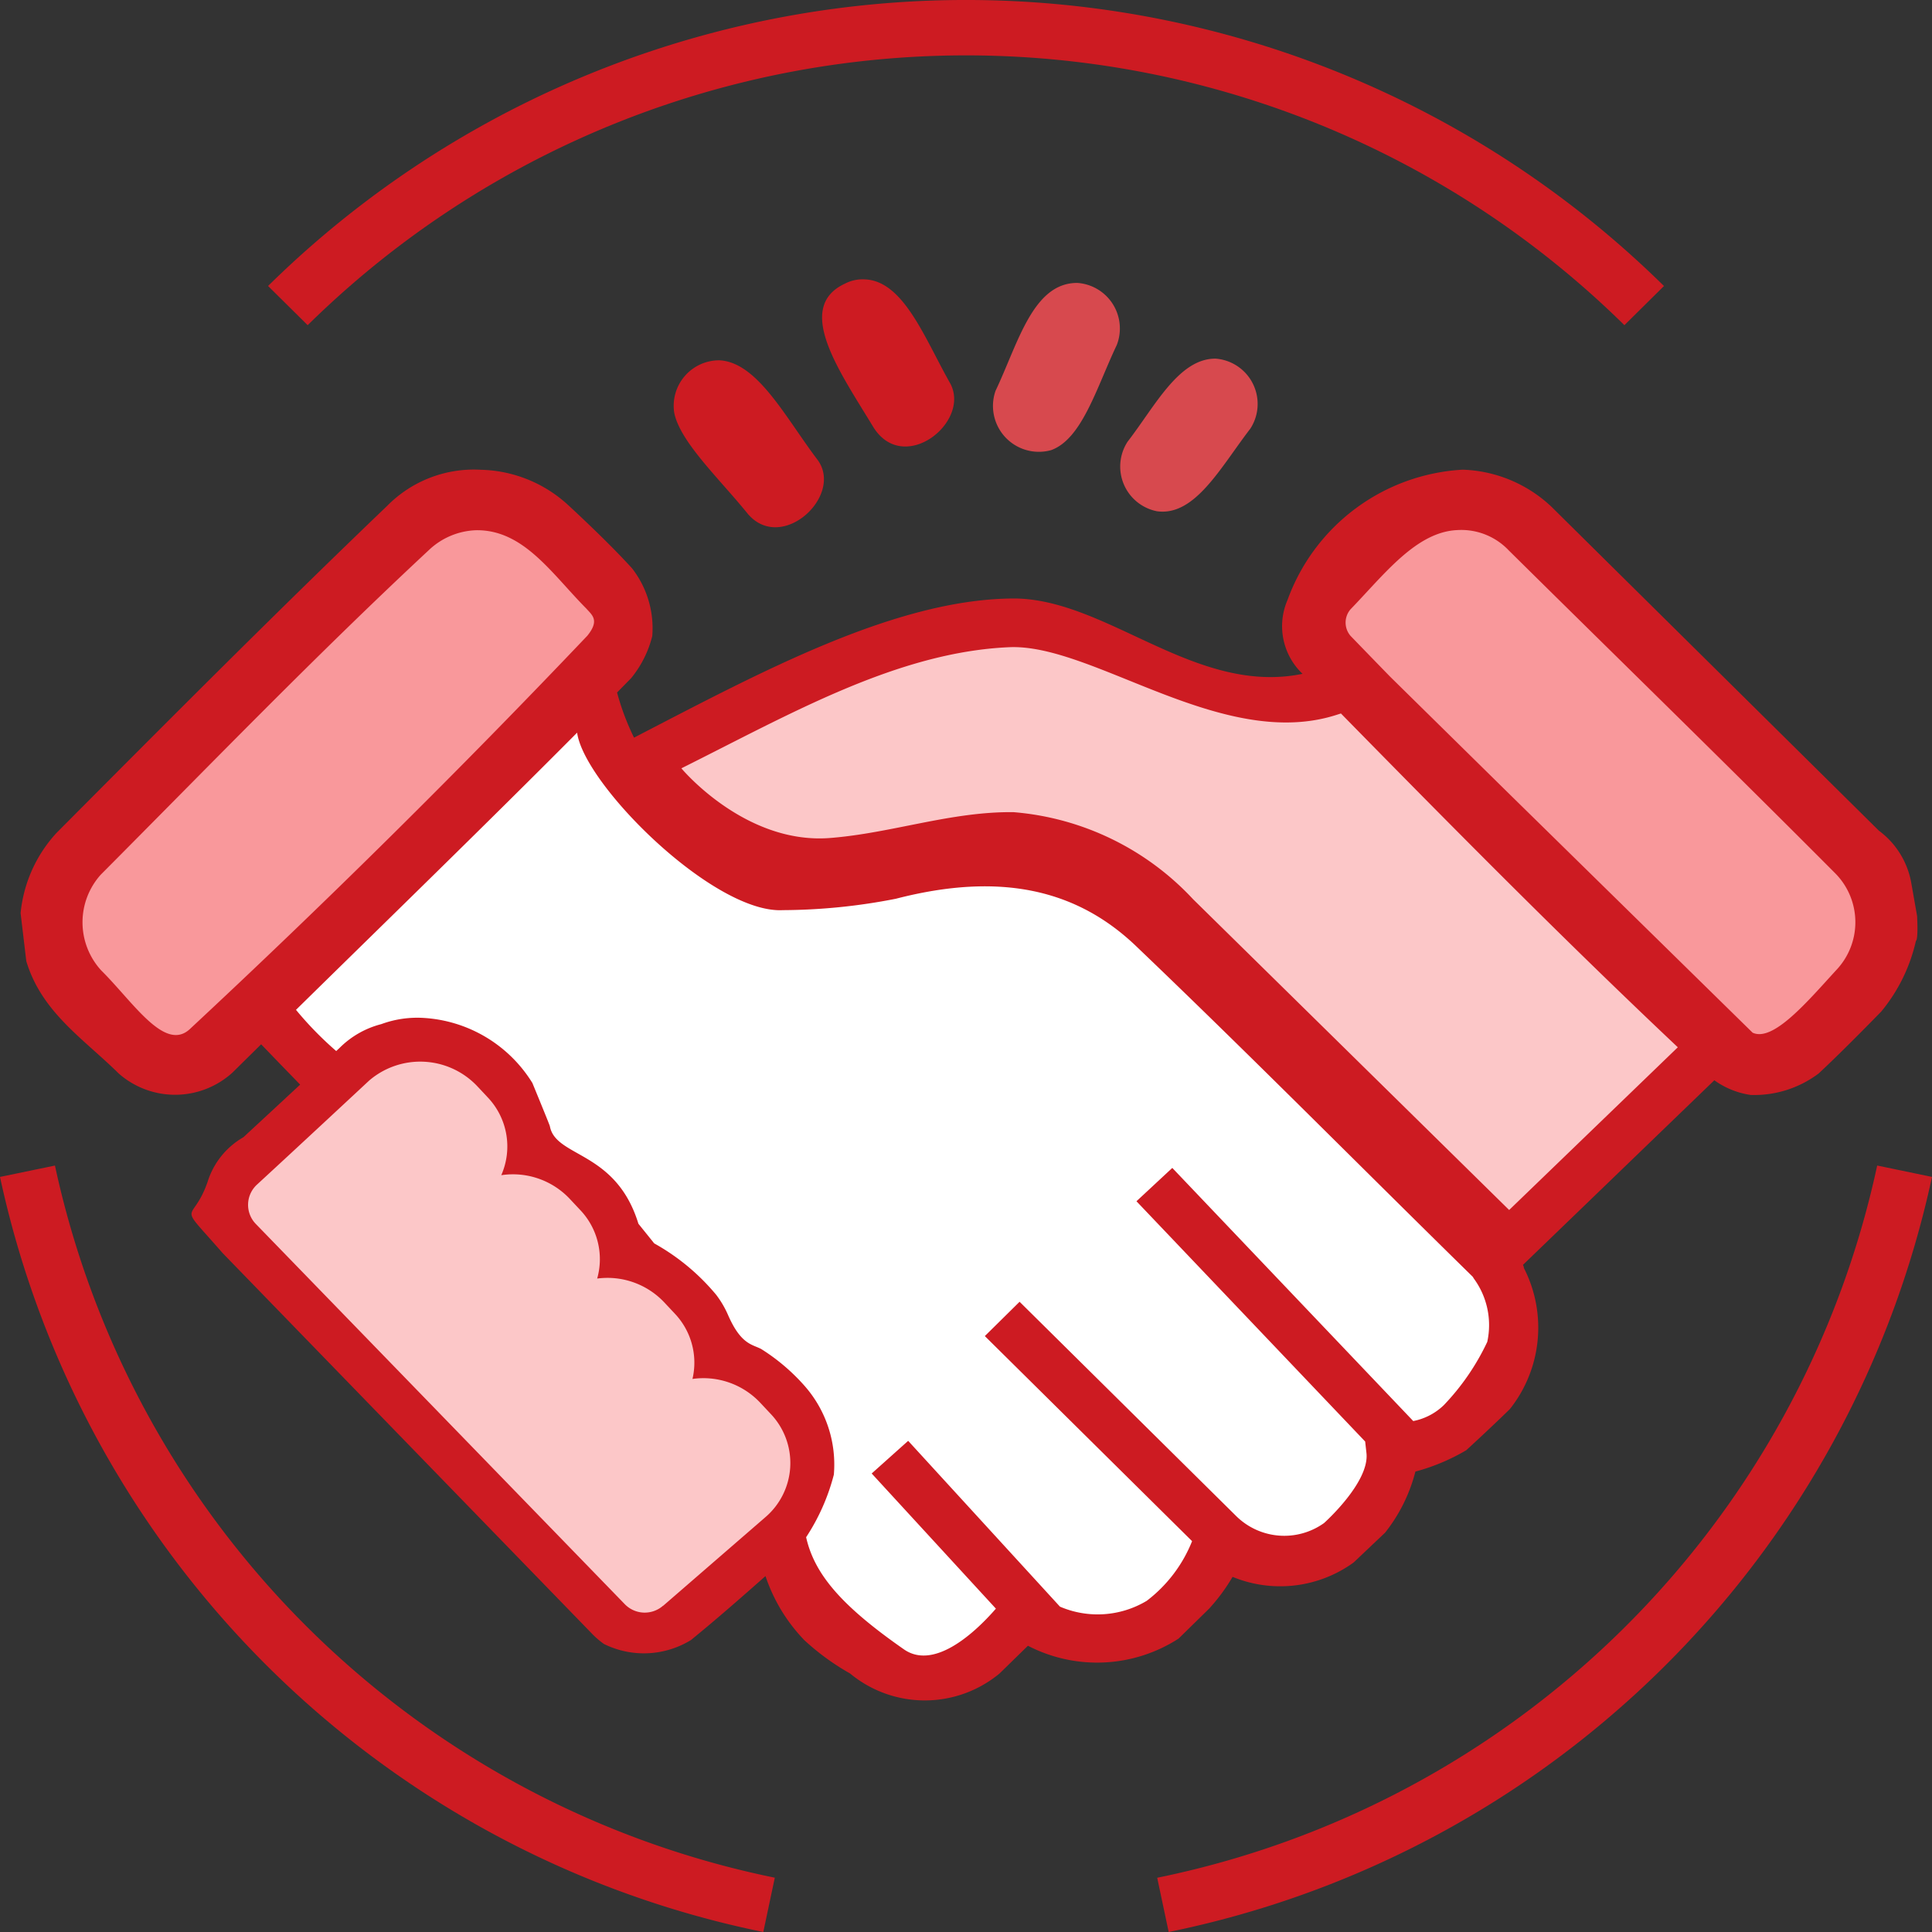
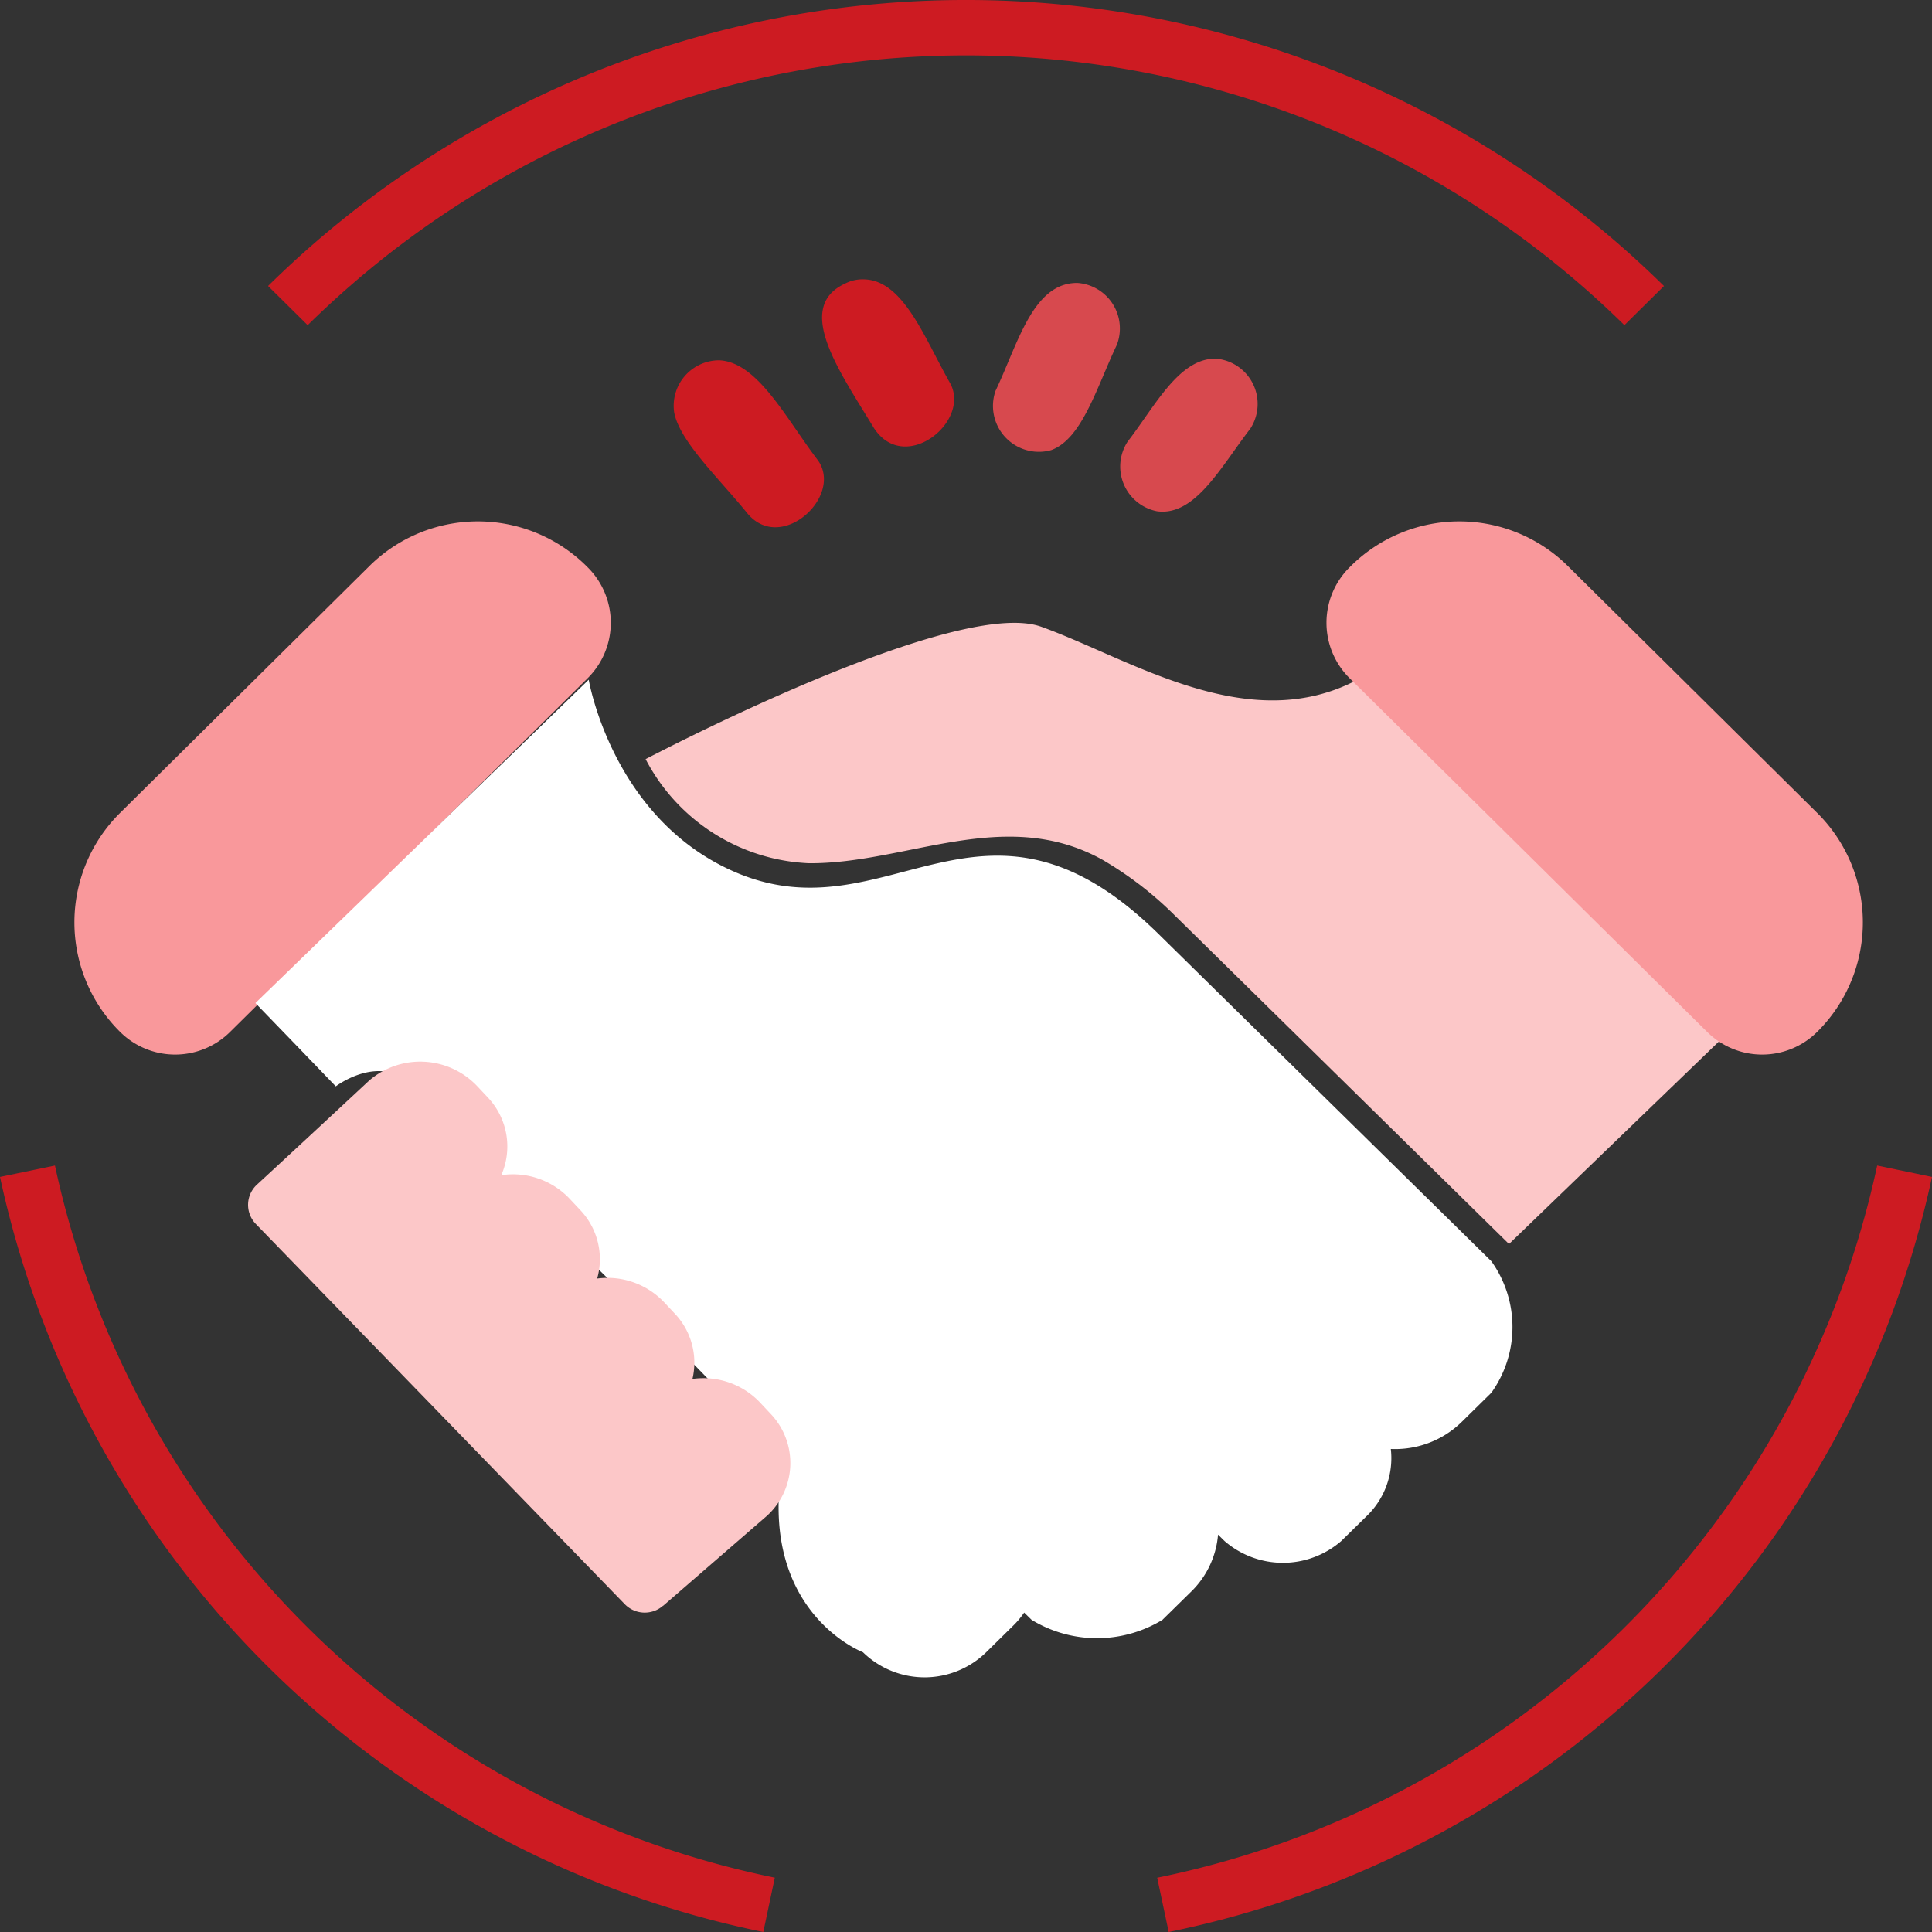
<svg xmlns="http://www.w3.org/2000/svg" id="Advice" width="56.93" height="56.93" viewBox="0 0 56.93 56.93">
  <rect x="0" y="0" width="56.93" height="56.93" fill="#333333" stroke="none" />
  <g id="Group_116" data-name="Group 116">
    <g id="Group_115" data-name="Group 115">
      <path id="Path_223" data-name="Path 223" d="M21.769,24.831c2.121-1.1,9.432-4.7,11.657-3.9,2.618.942,6.093,3.272,9.324,1.558L53.509,33.042l-6.3,6.078-9.818-9.652A10.5,10.5,0,0,0,35.234,27.8c-2.876-1.6-5.771.116-8.647.1a5.7,5.7,0,0,1-4.818-3.067Z" transform="translate(-2.744 -2.463)" fill="#fcc7c8" fill-rule="evenodd" />
      <path id="Path_224" data-name="Path 224" d="M51.432,18.768a4.542,4.542,0,0,0-6.387,0l-.038.038a2.3,2.3,0,0,0,0,3.273L55.542,32.5a2.3,2.3,0,0,0,3.239,0l0,0a4.54,4.54,0,0,0,0-6.456Z" transform="translate(-5.236 -2.092)" fill="#f9989b" fill-rule="evenodd" />
      <path id="Path_225" data-name="Path 225" d="M11.542,18.768a4.542,4.542,0,0,1,6.387,0l.038.038a2.3,2.3,0,0,1,0,3.273L7.432,32.5a2.3,2.3,0,0,1-3.239,0l0,0a4.54,4.54,0,0,1,0-6.456Z" transform="translate(-0.653 -2.092)" fill="#f9989b" fill-rule="evenodd" />
      <path id="Path_226" data-name="Path 226" d="M24.342,45.969c.118-.809-7.68-8-10.843-11.287-.97-1.01-2.288,0-2.288,0l-1.169-1.213-1.2-1.241L18.664,22.7s.682,4.079,4.28,5.654c4.553,1.993,7.317-3.267,12.509,1.838l9.808,9.643a3.33,3.33,0,0,1,0,3.877l-.87.856a2.807,2.807,0,0,1-2.092.8,2.365,2.365,0,0,1-.7,1.966l-.76.746a2.625,2.625,0,0,1-3.44,0l-.191-.188a2.648,2.648,0,0,1-.788,1.675l-.851.836a3.708,3.708,0,0,1-3.855,0l-.219-.214a2.541,2.541,0,0,1-.318.38l-.8.788a2.6,2.6,0,0,1-3.633,0s-3.026-1.147-2.4-5.383Z" transform="translate(-1.316 -2.671)" fill="#fff" fill-rule="evenodd" />
      <g id="Group_114" data-name="Group 114">
-         <path id="Path_227" data-name="Path 227" d="M9.3,33.863,8.657,33.2l-.506-.525-.844.833a2.514,2.514,0,0,1-3.349.031c-1.041-1.029-2.275-1.806-2.727-3.314l-.168-1.415a4.071,4.071,0,0,1,1.052-2.357c3.226-3.242,6.453-6.486,9.756-9.65a3.587,3.587,0,0,1,2.76-1.057A3.927,3.927,0,0,1,17.2,16.788s1.147,1.051,1.884,1.866a2.878,2.878,0,0,1,.592,1.993,3.173,3.173,0,0,1-.621,1.238l-.416.424a7.308,7.308,0,0,0,.5,1.33c3.759-1.946,7.776-4.121,11.265-4.1,2.729.06,5.305,2.862,8.434,2.22a1.939,1.939,0,0,1-.443-2.176,5.838,5.838,0,0,1,5.164-3.84,4,4,0,0,1,2.608,1.087l9.655,9.551a2.443,2.443,0,0,1,.96,1.58s.165.929.165.938c.036.736-.035.729-.035.729a4.981,4.981,0,0,1-1.021,2.081s-1.076,1.111-1.846,1.827a3.159,3.159,0,0,1-2,.632,2.429,2.429,0,0,1-1.073-.433l-5.639,5.44c.036.076.024.085.024.085a3.862,3.862,0,0,1-.408,4.162c-.521.513-1.286,1.214-1.286,1.214a6.02,6.02,0,0,1-1.5.63,4.8,4.8,0,0,1-.893,1.8l-.926.878a3.687,3.687,0,0,1-3.568.424,5.5,5.5,0,0,1-.692.938l-.9.882a4.428,4.428,0,0,1-4.438.21l-.835.816a3.452,3.452,0,0,1-4.408,0,7.167,7.167,0,0,1-1.343-.978,4.989,4.989,0,0,1-1.147-1.891c-.722.639-1.447,1.274-2.194,1.883a2.649,2.649,0,0,1-2.566.118,2.457,2.457,0,0,1-.341-.291L7.018,38.829c-1.4-1.606-.9-.788-.445-2.1a2.306,2.306,0,0,1,1.055-1.315c.535-.495,1.152-1.067,1.672-1.55ZM24.21,47.2c.246,1.1,1.059,2.034,2.883,3.305.842.587,1.983-.366,2.709-1.2l-3.66-3.983,1.075-.962,4.473,4.886a2.814,2.814,0,0,0,2.557-.172,4.128,4.128,0,0,0,1.336-1.758l-6.107-6.043L30.5,40.262l6.36,6.292a2.017,2.017,0,0,0,2.611.229s1.347-1.2,1.25-2.064l-.038-.339L33.944,37.3,35,36.318l7.1,7.459A1.785,1.785,0,0,0,43,43.309a7.005,7.005,0,0,0,1.281-1.865,2.318,2.318,0,0,0-.4-1.872l-.012-.022-.018-.027C40.551,36.287,37.3,33,33.966,29.814c-1.756-1.7-4.019-2.227-7.11-1.428a17.536,17.536,0,0,1-3.331.336c-2.033.11-5.854-3.689-6.063-5.23-2.734,2.749-5.517,5.45-8.284,8.168a10.187,10.187,0,0,0,1.185,1.214l.1-.093a2.681,2.681,0,0,1,1.228-.7,3.068,3.068,0,0,1,1.247-.183,4.049,4.049,0,0,1,3.206,1.918s.508,1.232.515,1.273c.171.93,1.945.709,2.609,2.874l.466.579a6.435,6.435,0,0,1,1.825,1.514,2.84,2.84,0,0,1,.352.6c.384.878.717.858.978,1a5.867,5.867,0,0,1,1.289,1.1,3.506,3.506,0,0,1,.849,2.6A6.152,6.152,0,0,1,24.21,47.2ZM39.969,22.927l-.117.037c-3.364,1.092-7.186-2.1-9.657-1.99-3.3.143-6.462,1.974-9.661,3.569,0,0,1.871,2.251,4.381,2.053,1.816-.142,3.567-.784,5.408-.761A8.126,8.126,0,0,1,35.612,28.4l9.314,9.158,4.97-4.795C46.505,29.564,43.23,26.251,39.969,22.927Zm-25.481-5.4a2.123,2.123,0,0,0-1.393.584c-3.319,3.09-6.47,6.352-9.669,9.565A2.1,2.1,0,0,0,3.44,30.5c.932.922,1.861,2.4,2.6,1.736q6.038-5.621,11.723-11.6c.369-.456.14-.608-.03-.8C16.707,18.8,15.886,17.511,14.488,17.527ZM52.1,32.333c.607.286,1.628-.933,2.468-1.848a2.049,2.049,0,0,0-.02-2.835c-3.185-3.2-6.421-6.352-9.633-9.528a1.923,1.923,0,0,0-1.5-.6c-1.22.043-2.162,1.3-3.163,2.335a.6.6,0,0,0,0,.783q.58.6,1.164,1.2L45,25.367l7.1,6.966Z" transform="translate(-0.456 -1.903)" fill="#cd1b22" />
        <path id="Path_228" data-name="Path 228" d="M28.862,9.438c1.154.034,1.773,1.736,2.532,3.072.6,1.135-1.357,2.7-2.258,1.3-.986-1.631-2.357-3.535-.856-4.242A1.125,1.125,0,0,1,28.862,9.438Z" transform="translate(-3.39 -1.206)" fill="#cd1b22" />
        <path id="Path_229" data-name="Path 229" d="M24.043,12.12c1.128.055,1.956,1.7,2.9,2.941.764,1.059-1.065,2.75-2.06,1.585-.84-1.039-2-2.122-2.17-2.983A1.341,1.341,0,0,1,24.043,12.12Z" transform="translate(-2.846 -1.503)" fill="#cd1b22" />
        <path id="Path_230" data-name="Path 230" d="M50.393,8.611a29.308,29.308,0,0,0-41.132,0l1.167,1.155a27.645,27.645,0,0,1,38.8,0l1.167-1.155Z" transform="translate(-1.362 -0.184)" fill="#cd1b22" fill-rule="evenodd" />
        <path id="Path_231" data-name="Path 231" d="M.381,39.129a28.93,28.93,0,0,0,22.492,22.25l.339-1.6A27.288,27.288,0,0,1,2,38.794l-1.615.335Z" transform="translate(-0.381 -4.449)" fill="#cd1b22" fill-rule="evenodd" />
        <path id="Path_232" data-name="Path 232" d="M39.054,61.379a28.93,28.93,0,0,0,22.492-22.25l-1.615-.335A27.288,27.288,0,0,1,38.715,59.781l.339,1.6Z" transform="translate(-4.616 -4.449)" fill="#cd1b22" fill-rule="evenodd" />
      </g>
    </g>
    <path id="Path_233" data-name="Path 233" d="M20.823,51.388A.819.819,0,0,1,19.7,51.34L8.828,40.136a.809.809,0,0,1,.033-1.16c1.212-1.115,3.308-3.068,3.308-3.068a2.311,2.311,0,0,1,3.174.158l.317.338a2.1,2.1,0,0,1,.4,2.294,2.3,2.3,0,0,1,2.009.688l.317.338a2.1,2.1,0,0,1,.5,2.02,2.3,2.3,0,0,1,1.97.695l.317.338a2.1,2.1,0,0,1,.521,1.925,2.3,2.3,0,0,1,1.988.692l.317.338a2.1,2.1,0,0,1-.165,3.051l-3,2.6Z" transform="translate(-1.289 -4.069)" fill="#fcc7c8" fill-rule="evenodd" />
    <path id="Path_234" data-name="Path 234" d="M40.3,12.064a1.339,1.339,0,0,1,1.025,2.061c-.876,1.137-1.632,2.592-2.753,2.436a1.343,1.343,0,0,1-.866-2.049C38.512,13.471,39.214,12.057,40.3,12.064Z" transform="translate(-4.48 -1.496)" fill="#d7494e" />
    <path id="Path_235" data-name="Path 235" d="M35.774,9.558a1.346,1.346,0,0,1,1.147,1.826c-.592,1.244-1.02,2.769-1.935,3.1a1.352,1.352,0,0,1-1.639-1.747c.664-1.393,1.1-3.2,2.426-3.18Z" transform="translate(-4.012 -1.22)" fill="#d7494e" />
  </g>
</svg>